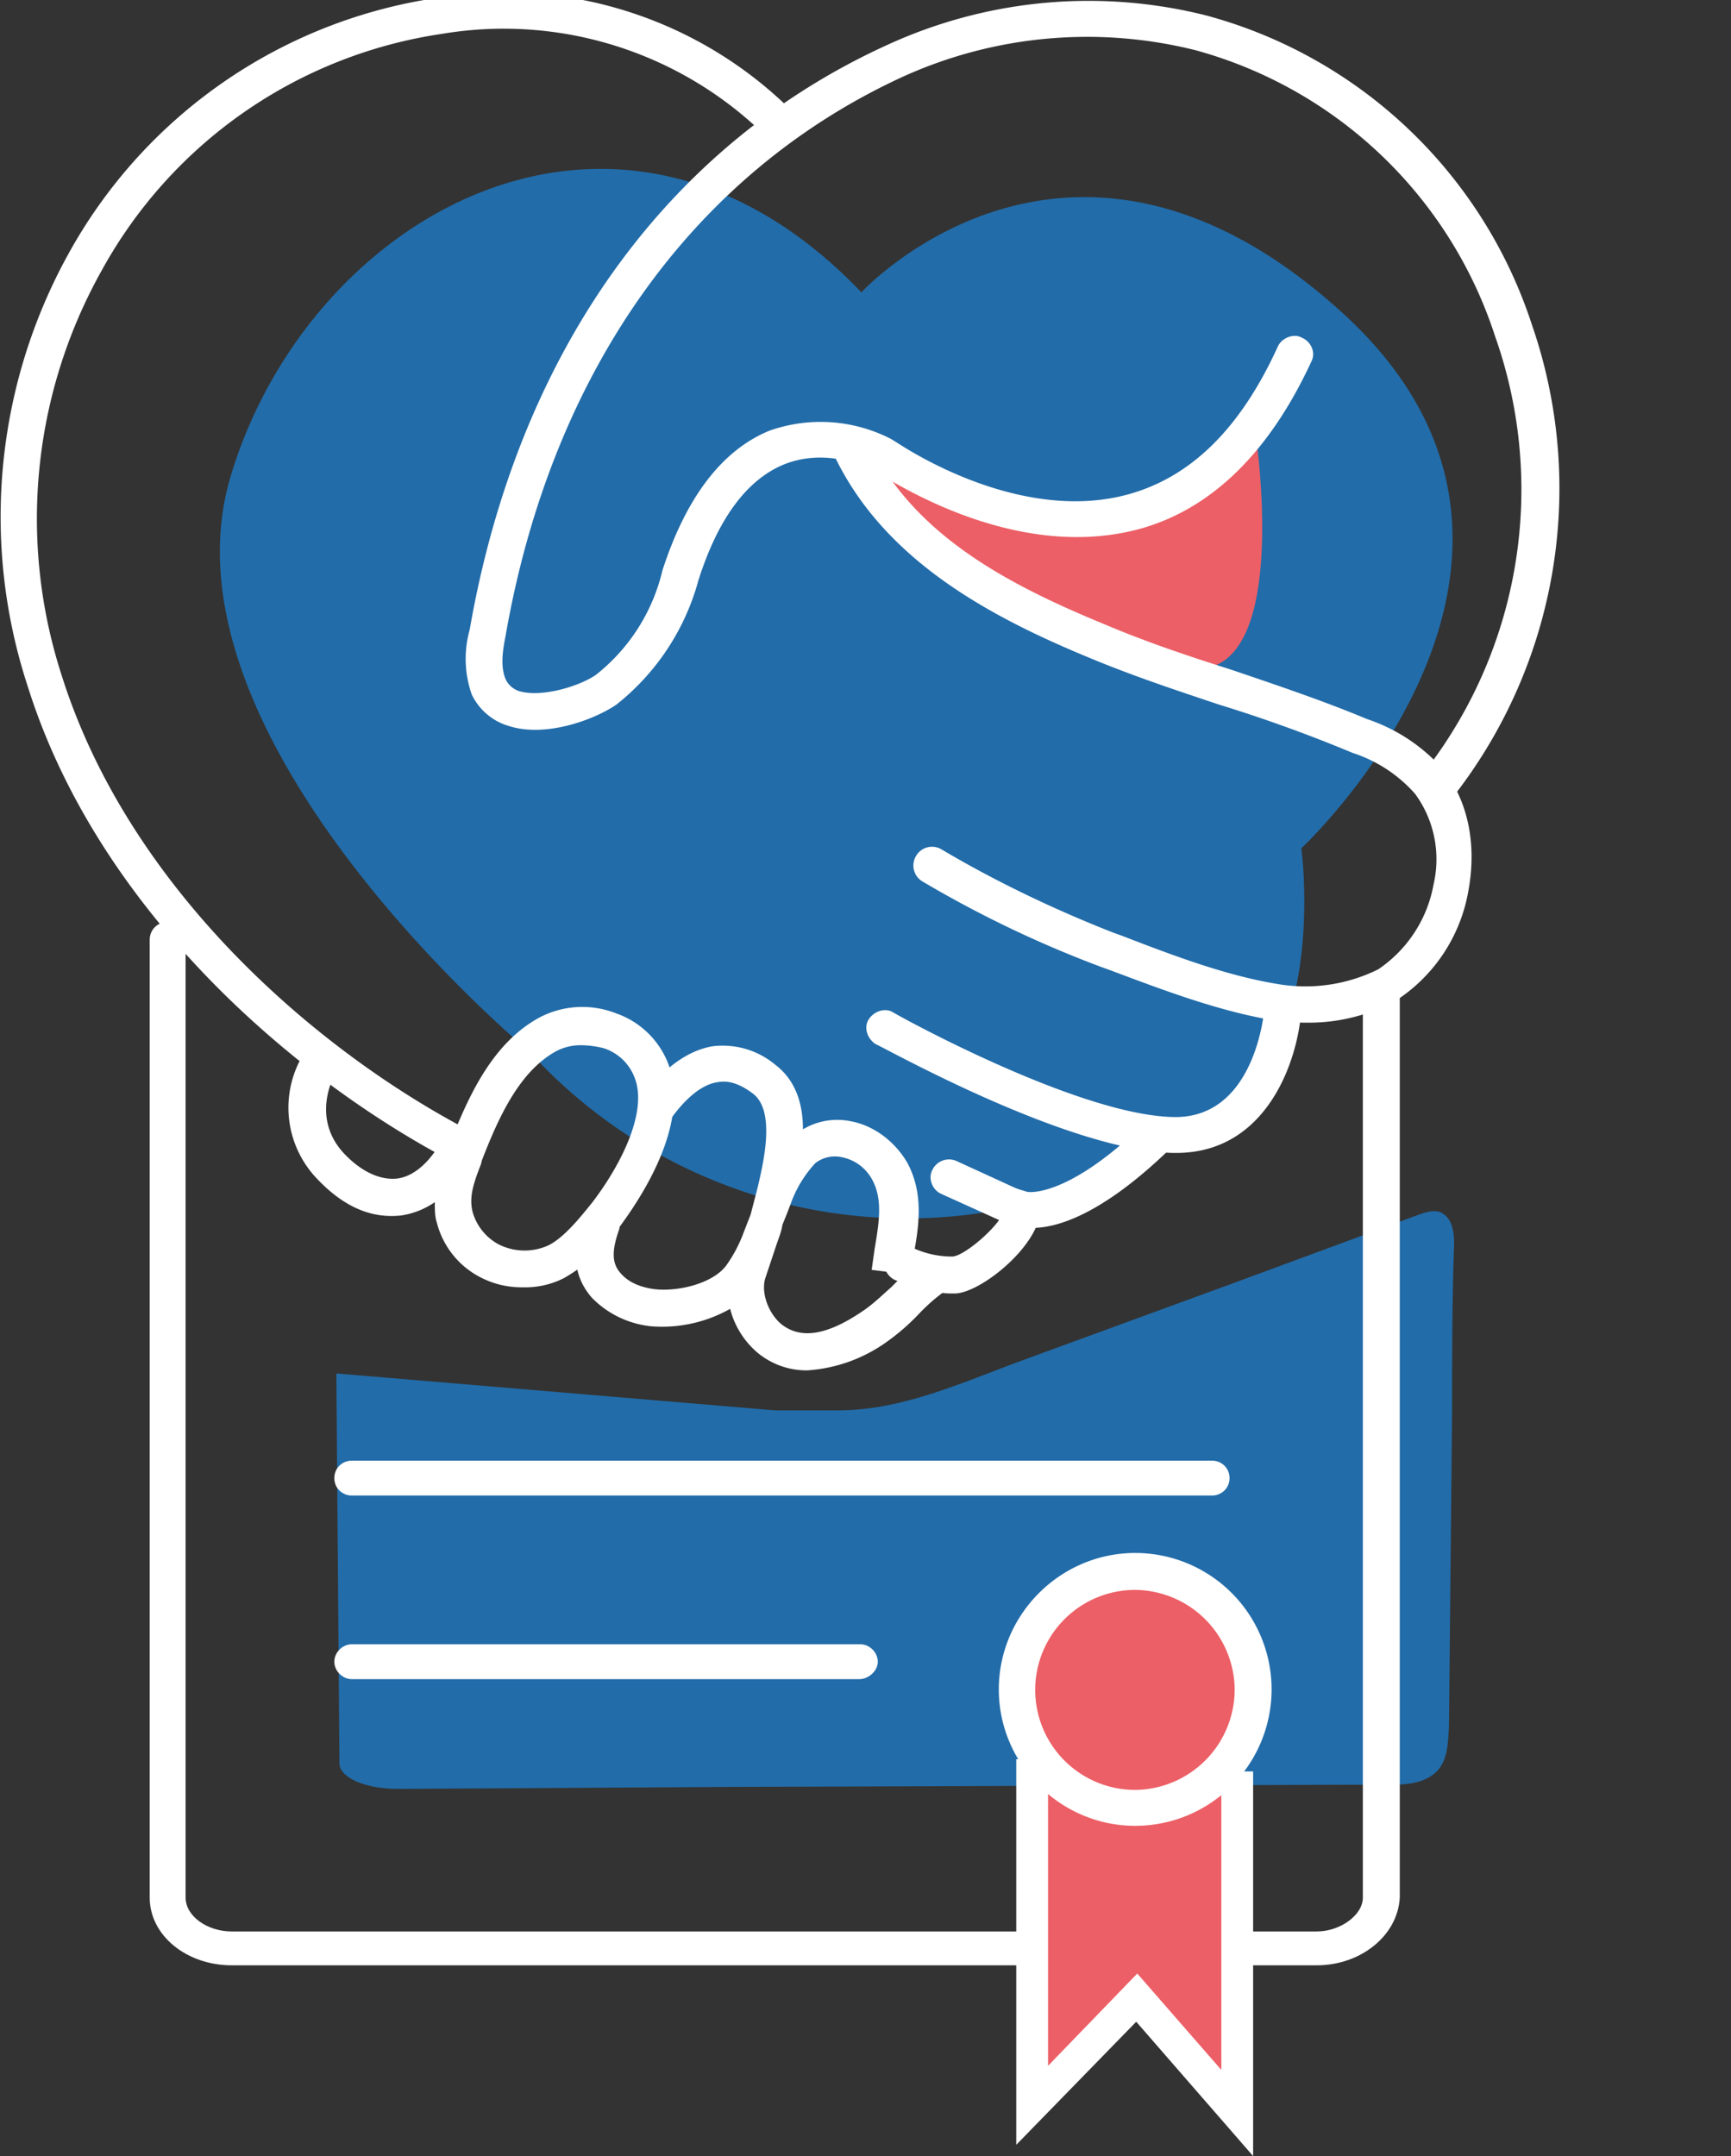
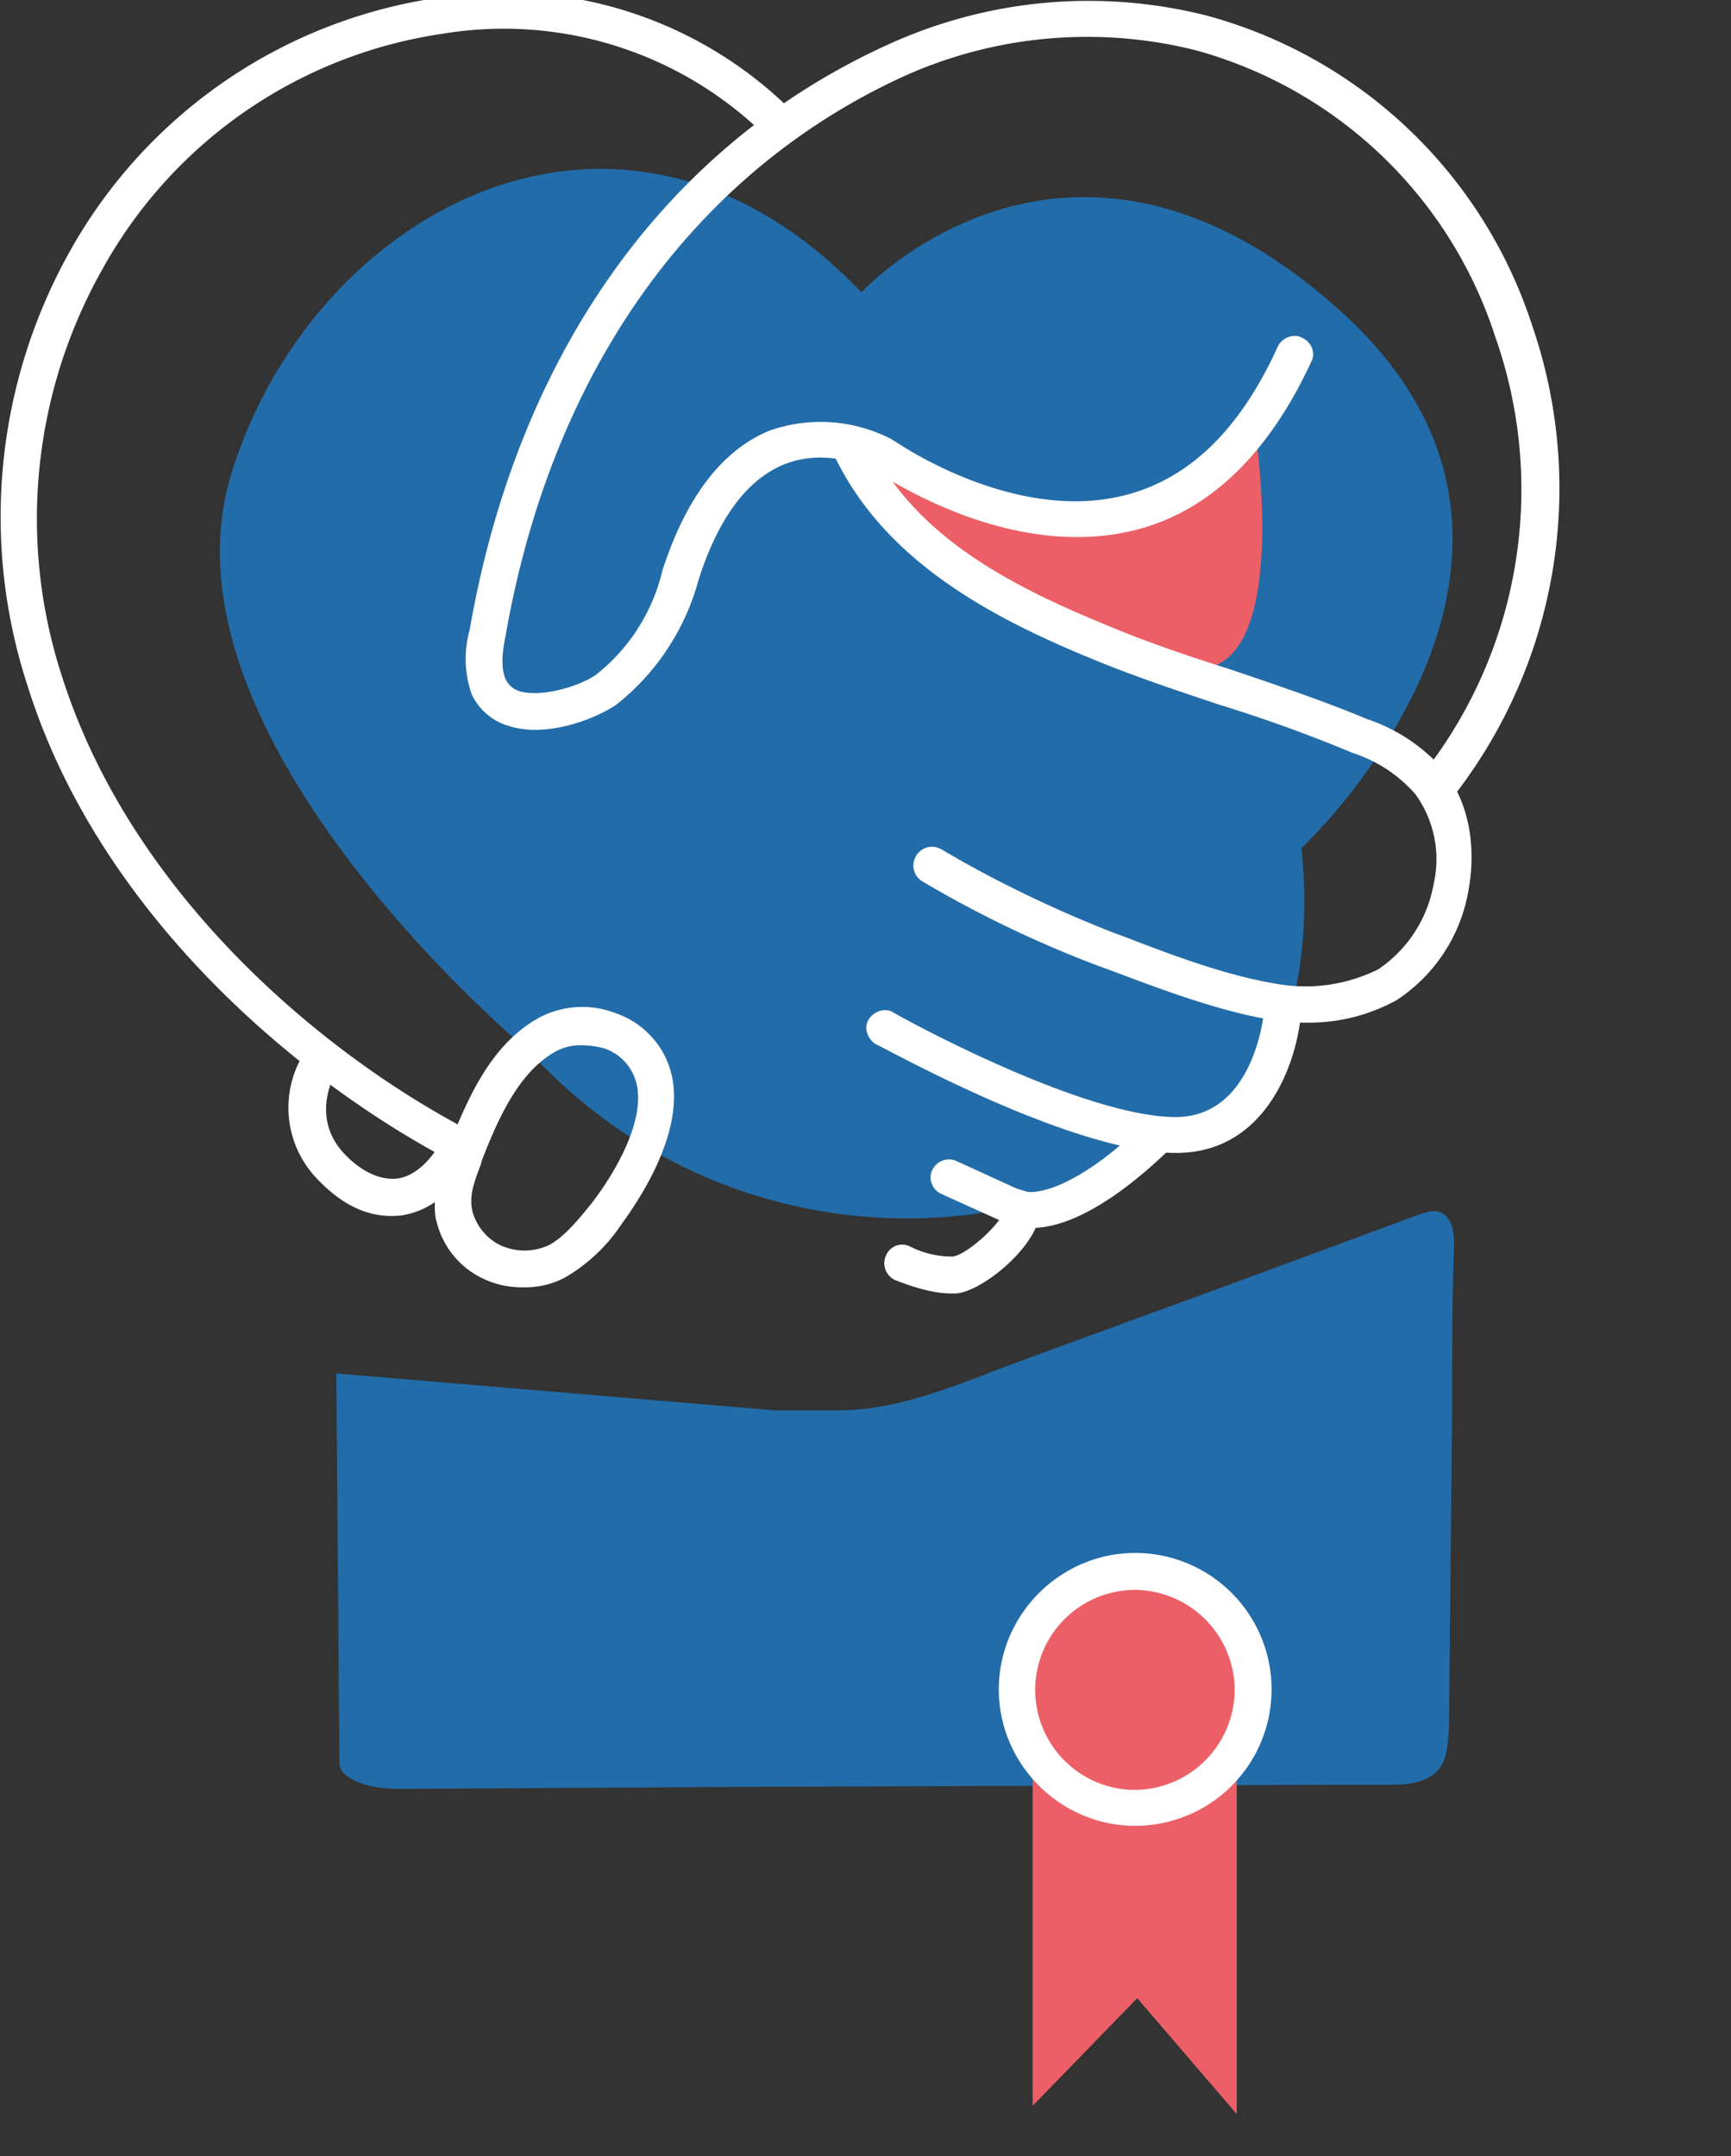
<svg xmlns="http://www.w3.org/2000/svg" version="1.1" x="0" y="0" viewBox="9.255 8.988 1.688 2.102" xml:space="preserve">
  <rect x="9.255" y="8.988" width="1.688" height="2.102" fill="#333333" stroke="none" />
  <path fill="#226CA9" d="M9.583 10.327l.003.38c0 .014.025.025.057.025l.341-.002.573-.002h.055c.016 0 .032-.002.043-.012.012-.011.012-.029.013-.045l.003-.303c0-.056 0-.112.002-.168 0-.011-.002-.025-.013-.03-.007-.003-.015 0-.021.002l-.176.065-.205.075c-.061.022-.121.051-.186.051h-.061" />
-   <path fill="#FFF" d="M10.539 10.904H9.481c-.044 0-.08-.029-.08-.066v-.934c0-.009.007-.017.017-.017s.018.007.018.017v.934c0 .018.021.033.045.033h1.058c.023 0 .045-.016.045-.033v-.886c0-.01.008-.018.018-.018s.018.008.018.018v.886c-.002.037-.038.066-.081.066z" />
-   <path fill="#FFF" d="M10.093 10.625h-.495c-.009 0-.017-.008-.017-.017s.008-.017.017-.017h.496c.009 0 .017.008.017.017s-.009.017-.018.017zm.344-.179h-.839c-.009 0-.017-.007-.017-.017s.008-.017.017-.017h.839c.009 0 .017.007.017.017s-.008.017-.017.017z" />
  <path fill="#226CA9" d="M9.771 10.013s-.368-.305-.291-.561c.077-.256.379-.426.615-.179 0 0 .203-.221.468.019s-.039.523-.039.523.02.146-.045.227a.498.498 0 01-.708-.029" />
  <path fill="#EC5F66" d="M10.479 9.408s.037.239-.061.232a.437.437 0 01-.326-.205s.243.114.387-.027" />
  <path fill="#FFF" d="M10.531 9.985a.217.217 0 01-.038-.003c-.052-.009-.107-.03-.155-.048l-.011-.004a1.096 1.096 0 01-.173-.083.018.018 0 01-.006-.024.018.018 0 01.025-.007c.054.032.111.059.167.081l.011.004c.049.019.1.038.148.046a.16.16 0 00.1-.014.127.127 0 00.054-.083.108.108 0 00-.018-.088.138.138 0 00-.061-.04 1.435 1.435 0 00-.13-.047c-.042-.014-.084-.028-.125-.045-.097-.04-.202-.095-.251-.199-.004-.009 0-.02.009-.023.009-.004.02 0 .024.008.043.093.137.142.232.181.04.017.082.031.123.044.044.015.089.03.132.048a.171.171 0 01.075.05c.024.031.032.073.024.117a.16.16 0 01-.07.107.177.177 0 01-.086.022zM10.182 10.249c-.023 0-.051-.012-.054-.013a.018.018 0 01-.009-.024.017.017 0 01.023-.009.09.09 0 00.042.01c.013-.001.05-.034.05-.046v-.024l.023.007s.038.007.114-.067c.007-.007.018-.006.025 0s.007.018 0 .025c-.064.062-.107.076-.131.077-.014.031-.057.063-.078.064h-.005zM9.703 10.124c-.158-.081-.352-.247-.421-.467a.53.53 0 01.04-.422.492.492 0 01.359-.249.398.398 0 01.35.114l-.025.025a.364.364 0 00-.32-.104.454.454 0 00-.332.231.495.495 0 00-.039.394c.066.21.251.369.403.447l-.015.031z" />
  <path fill="#FFF" d="M10.402 10.112h-.003c-.103-.002-.282-.103-.29-.106-.008-.005-.012-.016-.007-.024s.016-.012.024-.007c.001.001.179.1.273.102.08.002.089-.103.089-.107a.02.02 0 01.019-.017c.01 0 .018.009.017.019-.003.049-.033.14-.122.14zM10.253 10.186l-.007-.001-.073-.033c-.009-.004-.013-.015-.009-.023a.018.018 0 01.024-.009l.072.033c.009.004.013.015.009.023-.002.006-.009.01-.016.01z" />
  <g fill="#FFF">
    <path d="M9.765 10.243a.087.087 0 01-.042-.01.083.083 0 01-.042-.053c-.002-.006-.002-.013-.002-.02a.078.078 0 01-.033.013c-.02.002-.049-.001-.082-.036a.1.1 0 01-.012-.123l.03.019-.015-.01.016.01c-.001.001-.026.043.007.079.012.013.031.027.052.025.017-.002.034-.017.047-.043l.007.003c.018-.045.041-.093.085-.117a.09.09 0 01.075-.004.084.084 0 01.051.05c.022.06-.031.135-.047.157a.165.165 0 01-.055.051.083.083 0 01-.04.009zm.057-.236a.051.051 0 00-.025.006c-.036.02-.056.065-.072.106l-.001.004c-.007.018-.012.032-.008.047a.052.052 0 00.025.031.056.056 0 00.049.001c.016-.008.033-.03.042-.041.027-.035.055-.088.042-.122a.048.048 0 00-.03-.029.09.09 0 00-.022-.003zM10.66 9.767a.015.015 0 01-.011-.004c-.008-.006-.009-.017-.003-.025a.448.448 0 00.067-.422.425.425 0 00-.292-.279.435.435 0 00-.286.026c-.204.094-.342.287-.387.545-.003.015-.005.03 0 .042a.022.022 0 00.014.012c.022.006.058-.005.074-.016a.183.183 0 00.065-.102c.023-.071.058-.117.104-.136a.15.15 0 01.119.008l.008.005c.028.018.128.075.223.049.062-.017.11-.065.146-.144.004-.009.016-.013.023-.009.01.004.014.015.01.023-.041.089-.098.145-.169.164-.117.031-.233-.042-.257-.057-.012-.006-.05-.022-.089-.006-.036.015-.064.053-.083.113a.232.232 0 01-.08.121c-.022.015-.069.032-.104.021a.058.058 0 01-.037-.031.105.105 0 01-.002-.063c.047-.27.192-.473.409-.571a.47.47 0 01.309-.028.46.46 0 01.318.302.488.488 0 01-.074.456.02.02 0 01-.015.006z" />
-     <path d="M10.042 10.324a.075.075 0 01-.048-.017.083.083 0 01-.027-.043.135.135 0 01-.077.017.094.094 0 01-.058-.028c-.026-.03-.013-.065-.008-.078l.001-.002.034.011v.002c-.008.022-.007.034.001.043.01.012.026.015.035.016.023.002.055-.006.068-.023a.135.135 0 00.017-.032l.007-.018.007-.027c.005-.022.018-.074-.005-.091-.012-.009-.023-.013-.034-.011-.015.002-.031.015-.046.036l-.028-.021c.021-.029.045-.046.069-.05a.08.08 0 01.061.018c.021.016.027.04.027.063a.065.065 0 01.046-.008c.023.004.044.02.056.041.016.03.011.062.006.089l-.003.016.012-.009.021.029a.179.179 0 00-.025.022.214.214 0 01-.031.027.15.15 0 01-.078.028zm-.03-.122l-.011.033c-.004.016.005.035.016.044.019.015.045.011.081-.014.01-.007.018-.015.026-.022l.013-.013-.032-.004.003-.021c.004-.024.008-.047-.002-.066a.043.043 0 00-.031-.023.031.031 0 00-.025.006.116.116 0 00-.023.037.558.558 0 01-.009.023c-.001.007-.004.014-.006.02z" />
  </g>
  <path fill="#EC5F66" d="M10.262 10.703v.338l.102-.105.097.113v-.334" />
  <g>
-     <path fill="#FFF" d="M10.477 11.09l-.114-.131-.117.12v-.376h.031v.299l.087-.09.082.094v-.291h.031z" />
    <path fill="#EC5F66" d="M10.247 10.635a.115.115 0 11.23 0 .115.115 0 01-.23 0" />
    <path fill="#FFF" d="M10.362 10.768c-.073 0-.133-.06-.133-.133s.06-.133.133-.133a.133.133 0 010 .266zm0-.23a.097.097 0 000 .195.098.098 0 00.097-.098.098.098 0 00-.097-.097z" />
  </g>
</svg>